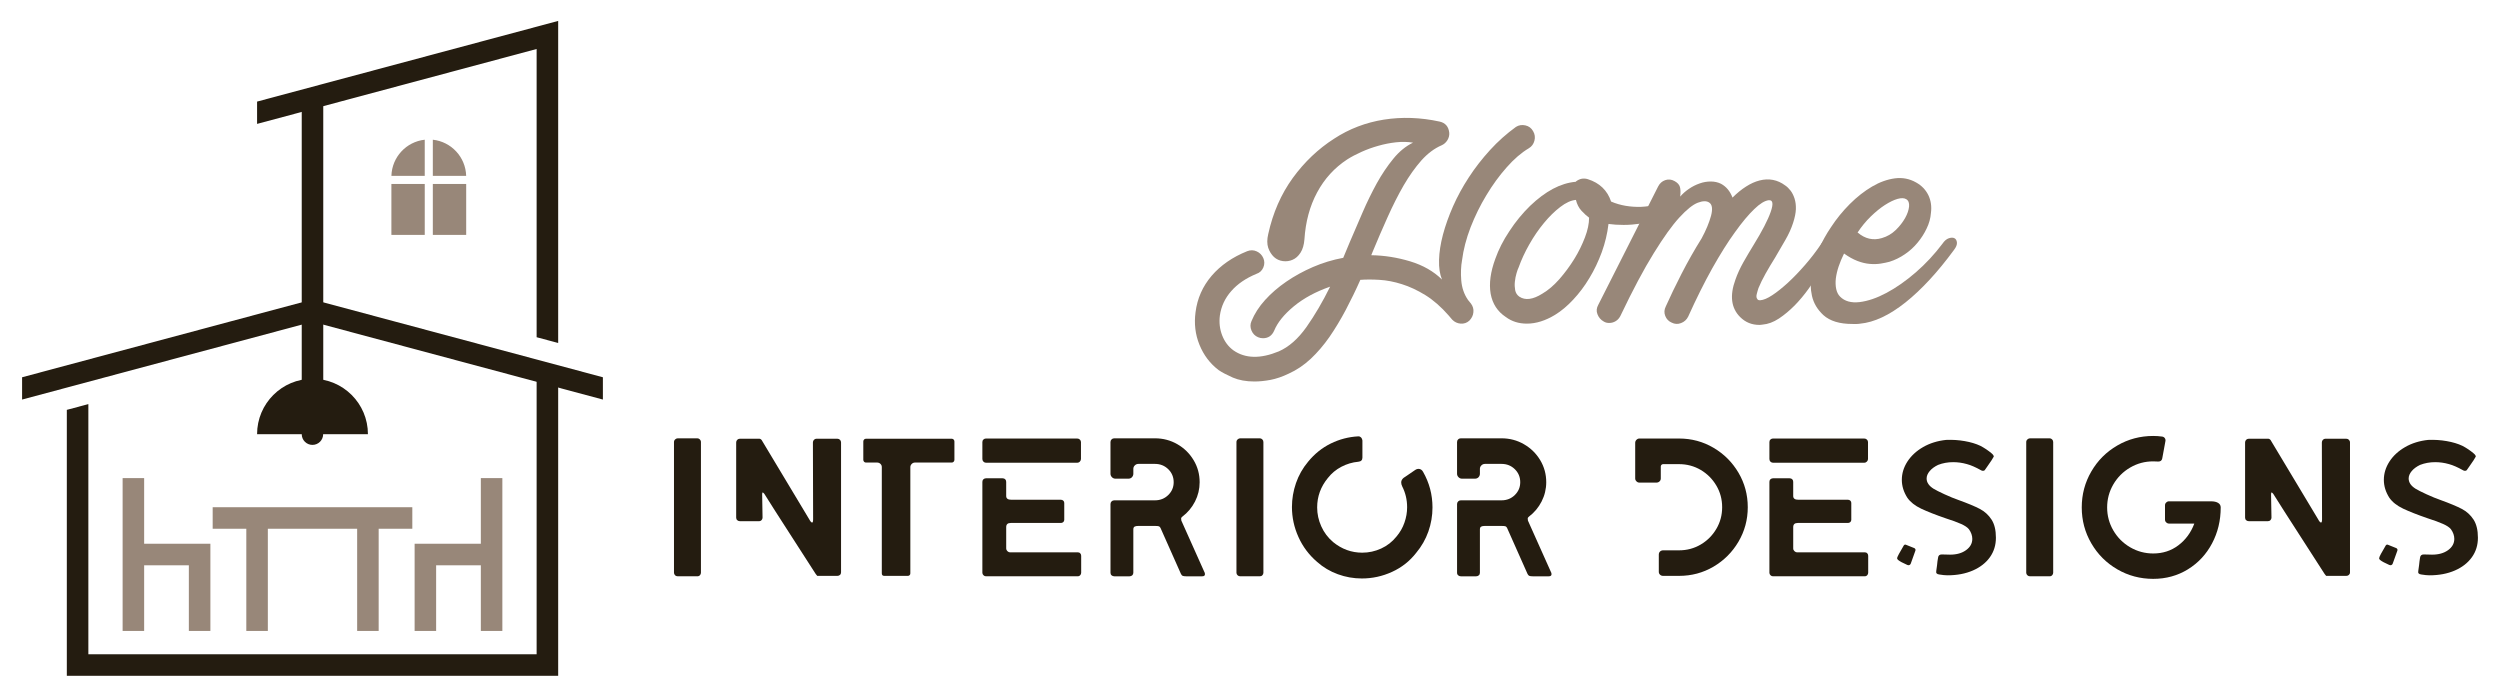
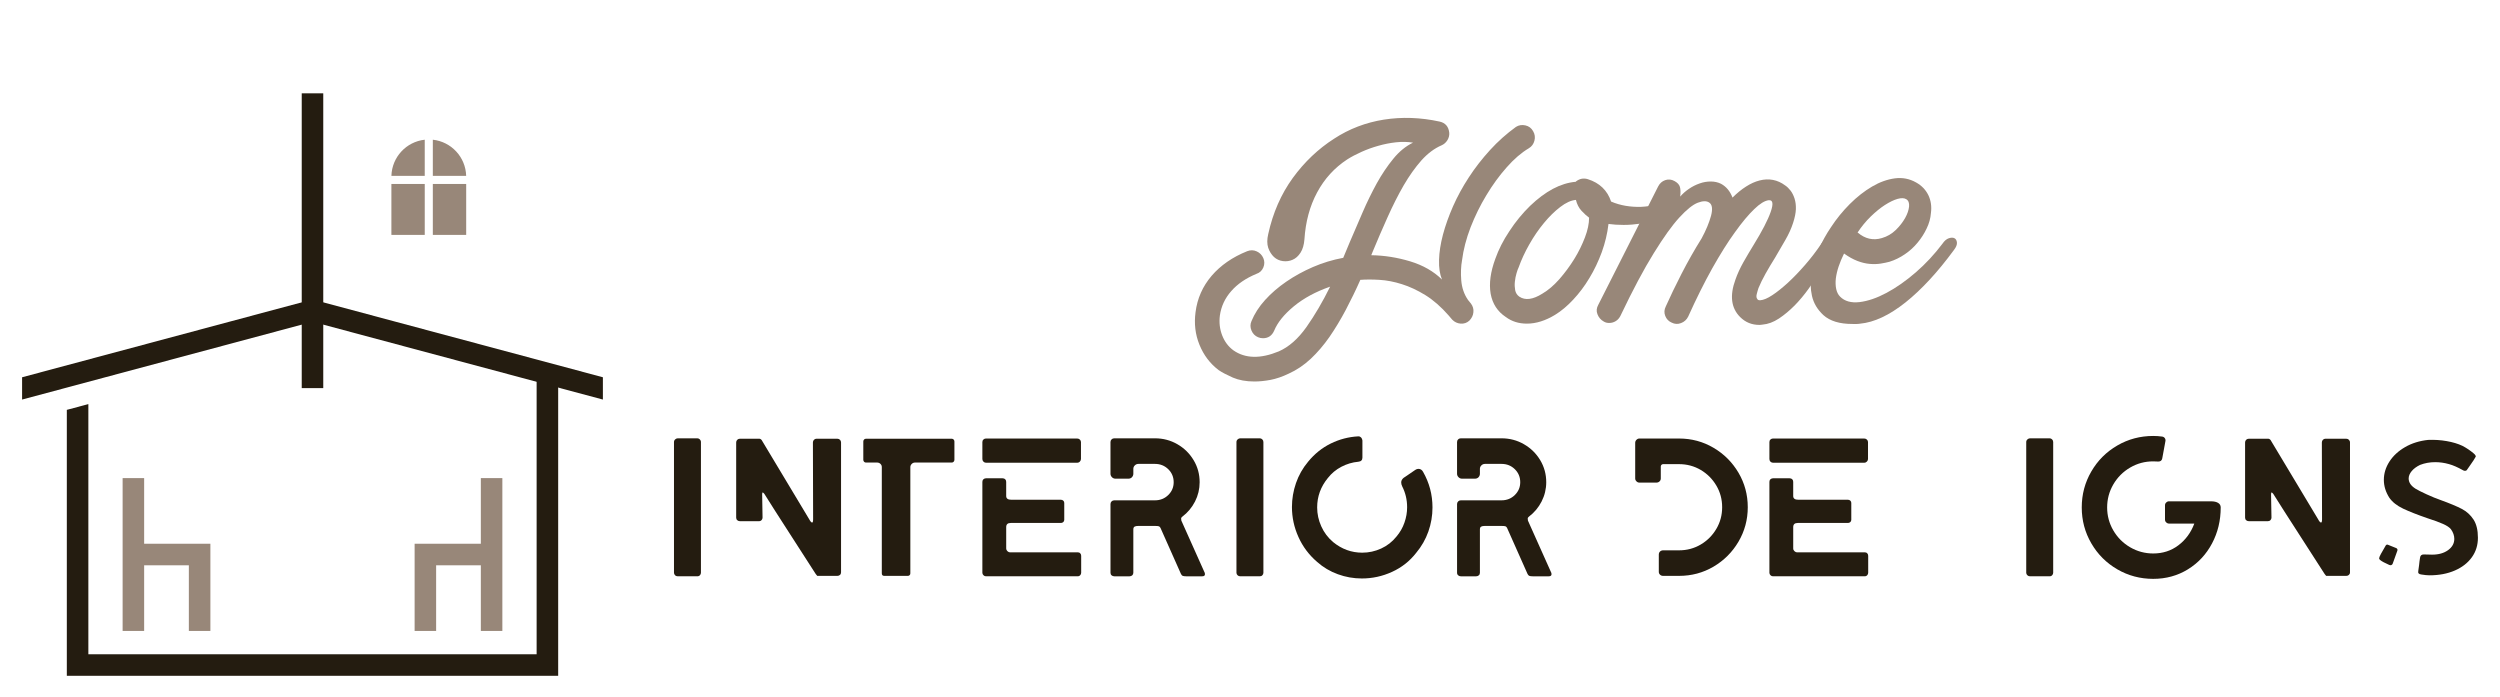
<svg xmlns="http://www.w3.org/2000/svg" version="1.1" id="Calque_1" x="0px" y="0px" width="244px" height="68px" viewBox="0 0 244 68" enable-background="new 0 0 244 68" xml:space="preserve">
  <g>
    <g>
      <polygon fill="#241C10" points="58.842,36.821 58.842,38.997 30.5,31.403 2.156,38.997 2.156,36.821 30.5,29.227   " />
      <g>
        <rect x="29.449" y="9.109" fill="#241C10" width="2.101" height="28.771" />
      </g>
      <polygon fill="#241C10" points="52.375,36.414 52.375,63.855 8.624,63.855 8.624,39.44 6.522,40.002 6.522,65.958 54.478,65.958     54.478,37.013   " />
      <g>
        <path fill="#988779" d="M41.455,17.165v-3.529c-1.798,0.194-3.203,1.693-3.253,3.529H41.455z" />
        <path fill="#988779" d="M42.244,17.165h3.254c-0.05-1.836-1.456-3.335-3.254-3.529V17.165z" />
        <rect x="38.2" y="17.955" fill="#988779" width="3.255" height="4.971" />
        <rect x="42.244" y="17.955" fill="#988779" width="3.256" height="4.971" />
      </g>
-       <polygon fill="#241C10" points="25.091,9.915 25.091,12.092 52.375,4.781 52.375,32.913 54.478,33.476 54.478,2.042   " />
      <g>
        <g>
          <polygon fill="#988779" points="14.069,53.069 14.069,46.663 11.968,46.663 11.968,61.58 14.069,61.58 14.069,55.173       18.432,55.173 18.432,61.58 20.534,61.58 20.534,53.069     " />
          <polygon fill="#988779" points="46.93,46.663 46.93,53.069 40.467,53.069 40.467,61.58 42.566,61.58 42.566,55.173       46.93,55.173 46.93,61.58 49.03,61.58 49.03,46.663     " />
        </g>
-         <polygon fill="#988779" points="40.242,49.505 20.757,49.505 20.757,51.606 24.04,51.606 24.04,61.58 26.141,61.58      26.141,51.606 34.858,51.606 34.858,61.58 36.958,61.58 36.958,51.606 40.242,51.606    " />
      </g>
-       <path fill="#241C10" d="M30.5,36.967c-2.987,0-5.409,2.422-5.409,5.41h4.358c0,0.576,0.468,1.045,1.045,1.045l0,0    c0.578,0,1.046-0.469,1.046-1.045h4.37C35.91,39.389,33.488,36.967,30.5,36.967z" />
    </g>
    <g>
      <g>
        <path fill="#241C10" d="M65.886,56.141c-0.071-0.069-0.105-0.15-0.105-0.24V43.147c0-0.104,0.038-0.189,0.114-0.26     c0.077-0.07,0.161-0.107,0.251-0.107h1.92c0.09,0,0.171,0.037,0.24,0.107c0.07,0.07,0.106,0.155,0.106,0.26V55.9     c0,0.09-0.033,0.171-0.097,0.24c-0.063,0.071-0.147,0.106-0.25,0.106h-1.92C66.042,56.247,65.956,56.212,65.886,56.141z" />
        <path fill="#241C10" d="M79.765,56.207c0,0-0.053-0.063-0.154-0.19c-0.5-0.782-1.315-2.05-2.449-3.805     c-1.134-1.754-1.988-3.093-2.563-4.014c-0.078-0.091-0.129-0.135-0.155-0.135c-0.025,0-0.04,0.026-0.047,0.076     c-0.007,0.052-0.01,0.091-0.01,0.115l0.038,2.267c0,0.091-0.032,0.172-0.096,0.241c-0.064,0.07-0.147,0.106-0.25,0.106h-1.863     c-0.102,0-0.189-0.033-0.26-0.097c-0.069-0.063-0.105-0.147-0.105-0.251v-7.336c0-0.104,0.036-0.189,0.105-0.26     c0.07-0.07,0.158-0.105,0.26-0.105h1.883c0.089,0,0.166,0.039,0.23,0.114l4.647,7.742c0.116,0.217,0.212,0.326,0.288,0.326     c0.064,0,0.097-0.109,0.097-0.326l-0.02-7.491c0-0.104,0.035-0.189,0.105-0.26c0.071-0.07,0.15-0.105,0.239-0.105h2.036     c0.104,0,0.189,0.035,0.262,0.105c0.069,0.07,0.104,0.156,0.104,0.26v12.676c0,0.104-0.035,0.188-0.104,0.251     c-0.072,0.064-0.158,0.095-0.262,0.095h-1.766h-0.02h-0.019C79.814,56.207,79.765,56.207,79.765,56.207z" />
        <path fill="#241C10" d="M86.064,55.959V45.586c0-0.129-0.046-0.233-0.136-0.316c-0.089-0.083-0.198-0.126-0.325-0.126h-1.097     c-0.063,0-0.121-0.024-0.172-0.077c-0.051-0.051-0.076-0.116-0.076-0.19v-1.787c0-0.078,0.025-0.142,0.076-0.193     c0.051-0.05,0.108-0.075,0.172-0.075h8.396c0.063,0,0.12,0.025,0.172,0.075c0.05,0.052,0.077,0.115,0.077,0.193v1.787     c0,0.074-0.027,0.14-0.077,0.19c-0.052,0.053-0.108,0.077-0.172,0.077H89.31c-0.128,0-0.237,0.045-0.325,0.134     c-0.09,0.091-0.136,0.193-0.136,0.309v10.373c0,0.076-0.025,0.138-0.075,0.182c-0.053,0.045-0.11,0.066-0.174,0.066h-2.286     C86.146,56.207,86.064,56.125,86.064,55.959z" />
        <path fill="#241C10" d="M95.985,45.058c-0.07-0.069-0.106-0.157-0.106-0.259v-1.651c0-0.104,0.036-0.188,0.106-0.252     c0.07-0.063,0.149-0.096,0.24-0.096h8.911c0.104,0,0.19,0.036,0.262,0.106c0.067,0.069,0.104,0.15,0.104,0.241v1.651     c0,0.091-0.036,0.173-0.104,0.248c-0.071,0.077-0.158,0.116-0.262,0.116h-8.911C96.135,45.163,96.056,45.128,95.985,45.058z      M95.985,56.141c-0.07-0.069-0.106-0.15-0.106-0.24v-8.873c0-0.104,0.036-0.188,0.106-0.252c0.07-0.062,0.149-0.094,0.24-0.094     h1.632c0.103,0,0.187,0.032,0.25,0.094c0.063,0.064,0.097,0.147,0.097,0.252v1.383c0,0.243,0.167,0.364,0.499,0.364h4.841     c0.091,0,0.165,0.029,0.229,0.086c0.065,0.059,0.098,0.132,0.098,0.223v1.651c0,0.09-0.032,0.162-0.098,0.22     c-0.063,0.057-0.138,0.086-0.229,0.086h-4.898c-0.295,0-0.441,0.134-0.441,0.404v2.094c0,0.09,0.037,0.174,0.114,0.25     s0.16,0.115,0.25,0.115h6.607c0.104,0,0.188,0.032,0.252,0.097c0.063,0.063,0.095,0.147,0.095,0.249V55.9     c0,0.09-0.031,0.171-0.095,0.24c-0.064,0.071-0.147,0.106-0.252,0.106h-8.95C96.135,56.247,96.056,56.212,95.985,56.141z" />
        <path fill="#241C10" d="M108.489,56.15c-0.07-0.063-0.105-0.146-0.105-0.25v-6.703c0-0.103,0.035-0.189,0.105-0.26     c0.07-0.069,0.157-0.105,0.261-0.105h3.976c0.512,0,0.944-0.173,1.297-0.519s0.528-0.762,0.528-1.25     c0-0.498-0.176-0.921-0.528-1.268c-0.353-0.345-0.785-0.519-1.297-0.519h-1.613c-0.141,0-0.259,0.049-0.355,0.146     c-0.097,0.095-0.144,0.207-0.144,0.337v0.479c0,0.129-0.047,0.24-0.135,0.338c-0.091,0.096-0.205,0.143-0.346,0.143h-1.268     c-0.128,0-0.242-0.047-0.337-0.143c-0.096-0.098-0.145-0.209-0.145-0.338v-3.091c0-0.104,0.035-0.189,0.105-0.26     s0.157-0.107,0.261-0.107h3.976c0.794,0,1.523,0.193,2.19,0.578c0.664,0.382,1.192,0.902,1.583,1.556     c0.392,0.651,0.587,1.37,0.587,2.149c0,0.666-0.15,1.296-0.451,1.884c-0.301,0.589-0.714,1.082-1.238,1.478     c-0.078,0.053-0.117,0.117-0.117,0.193c0,0.077,0.007,0.142,0.021,0.193l2.227,4.974c0.054,0.09,0.077,0.174,0.077,0.25     c0,0.142-0.088,0.212-0.268,0.212h-1.575c-0.142,0-0.247-0.013-0.316-0.04c-0.072-0.024-0.132-0.088-0.183-0.19l-1.999-4.495     c-0.038-0.077-0.089-0.128-0.153-0.154c-0.064-0.023-0.192-0.037-0.384-0.037h-1.634c-0.152,0-0.271,0.021-0.354,0.066     c-0.085,0.046-0.125,0.138-0.125,0.278V55.9c0,0.104-0.036,0.187-0.104,0.25c-0.073,0.063-0.159,0.097-0.261,0.097h-1.498     C108.646,56.247,108.56,56.214,108.489,56.15z" />
        <path fill="#241C10" d="M120.782,56.141c-0.07-0.069-0.104-0.15-0.104-0.24V43.147c0-0.104,0.037-0.189,0.115-0.26     s0.161-0.107,0.248-0.107h1.922c0.088,0,0.169,0.037,0.24,0.107c0.07,0.07,0.105,0.155,0.105,0.26V55.9     c0,0.09-0.033,0.171-0.097,0.24c-0.064,0.071-0.147,0.106-0.249,0.106h-1.922C120.94,56.247,120.854,56.212,120.782,56.141z" />
        <path fill="#241C10" d="M126.729,52.413c-0.424-0.939-0.635-1.915-0.635-2.928c0-0.794,0.132-1.571,0.394-2.334     c0.264-0.762,0.656-1.456,1.182-2.085c0.627-0.769,1.364-1.359,2.21-1.777c0.844-0.414,1.735-0.648,2.669-0.7h0.039     c0.103,0,0.189,0.04,0.26,0.114c0.069,0.077,0.112,0.174,0.124,0.289v1.671c0,0.244-0.135,0.378-0.402,0.403     c-0.578,0.053-1.128,0.217-1.652,0.491s-0.967,0.643-1.325,1.104c-0.692,0.845-1.038,1.8-1.038,2.862     c0,0.64,0.134,1.257,0.404,1.854c0.268,0.595,0.651,1.104,1.152,1.528c0.845,0.69,1.793,1.036,2.843,1.036     c0.639,0,1.255-0.134,1.843-0.403c0.588-0.269,1.09-0.66,1.499-1.171c0.348-0.411,0.606-0.861,0.777-1.356     c0.174-0.491,0.262-0.995,0.262-1.506c0-0.73-0.161-1.409-0.481-2.037c-0.063-0.127-0.096-0.257-0.096-0.384     c0-0.166,0.076-0.313,0.23-0.442c0.103-0.063,0.3-0.197,0.595-0.403c0.294-0.204,0.48-0.332,0.559-0.383     c0.101-0.064,0.197-0.096,0.286-0.096c0.206,0,0.358,0.096,0.463,0.288c0.614,1.075,0.92,2.233,0.92,3.476     c0,0.808-0.134,1.592-0.402,2.354c-0.27,0.761-0.666,1.456-1.191,2.082c-0.628,0.808-1.41,1.425-2.352,1.854     c-0.943,0.432-1.925,0.645-2.95,0.645c-0.807,0-1.589-0.138-2.342-0.414c-0.756-0.274-1.43-0.675-2.019-1.199     C127.761,54.166,127.151,53.354,126.729,52.413z" />
        <path fill="#241C10" d="M142.317,56.15c-0.072-0.063-0.108-0.146-0.108-0.25v-6.703c0-0.103,0.036-0.189,0.108-0.26     c0.068-0.069,0.155-0.105,0.259-0.105h3.974c0.514,0,0.947-0.173,1.299-0.519s0.526-0.762,0.526-1.25     c0-0.498-0.175-0.921-0.526-1.268c-0.352-0.345-0.785-0.519-1.299-0.519h-1.612c-0.141,0-0.259,0.049-0.355,0.146     c-0.095,0.095-0.144,0.207-0.144,0.337v0.479c0,0.129-0.046,0.24-0.133,0.338c-0.093,0.096-0.208,0.143-0.347,0.143h-1.269     c-0.127,0-0.24-0.047-0.337-0.143c-0.097-0.098-0.145-0.209-0.145-0.338v-3.091c0-0.104,0.036-0.189,0.108-0.26     c0.068-0.07,0.155-0.107,0.259-0.107h3.974c0.796,0,1.524,0.193,2.19,0.578c0.666,0.382,1.195,0.902,1.587,1.556     c0.391,0.651,0.587,1.37,0.587,2.149c0,0.666-0.153,1.296-0.453,1.884c-0.302,0.589-0.715,1.082-1.238,1.478     c-0.078,0.053-0.115,0.117-0.115,0.193c0,0.077,0.005,0.142,0.019,0.193l2.227,4.974c0.054,0.09,0.077,0.174,0.077,0.25     c0,0.142-0.088,0.212-0.268,0.212h-1.576c-0.141,0-0.246-0.013-0.316-0.04c-0.071-0.024-0.132-0.088-0.182-0.19l-1.999-4.495     c-0.037-0.077-0.091-0.128-0.151-0.154c-0.065-0.023-0.193-0.037-0.388-0.037h-1.631c-0.154,0-0.272,0.021-0.354,0.066     c-0.086,0.046-0.126,0.138-0.126,0.278V55.9c0,0.104-0.034,0.187-0.104,0.25c-0.073,0.063-0.158,0.097-0.259,0.097h-1.499     C142.473,56.247,142.386,56.214,142.317,56.15z" />
        <path fill="#241C10" d="M162.022,56.092c-0.083-0.075-0.123-0.172-0.123-0.287v-1.671c0-0.128,0.04-0.23,0.123-0.308     c0.082-0.078,0.186-0.114,0.3-0.114h1.554c0.77,0,1.476-0.188,2.116-0.567c0.64-0.378,1.146-0.887,1.523-1.526     c0.378-0.642,0.567-1.345,0.567-2.113s-0.189-1.475-0.567-2.114c-0.378-0.641-0.884-1.148-1.523-1.527     c-0.641-0.376-1.347-0.565-2.116-0.565h-1.554c-0.063,0-0.121,0.021-0.163,0.068c-0.045,0.044-0.066,0.099-0.066,0.163V46.7     c0,0.115-0.044,0.211-0.126,0.287c-0.083,0.076-0.182,0.115-0.298,0.115h-1.673c-0.101,0-0.195-0.041-0.278-0.124     c-0.082-0.083-0.123-0.176-0.123-0.278v-3.479c0-0.114,0.041-0.213,0.123-0.296c0.083-0.084,0.178-0.126,0.278-0.126h3.88     c1.218,0,2.338,0.301,3.364,0.904c1.022,0.602,1.835,1.415,2.438,2.438c0.601,1.024,0.904,2.145,0.904,3.362     c0,1.217-0.304,2.336-0.904,3.36c-0.603,1.026-1.415,1.837-2.438,2.441c-1.026,0.602-2.146,0.9-3.364,0.9h-1.554     C162.208,56.207,162.104,56.17,162.022,56.092z" />
        <path fill="#241C10" d="M172.798,45.058c-0.07-0.069-0.104-0.157-0.104-0.259v-1.651c0-0.104,0.034-0.188,0.104-0.252     c0.072-0.063,0.153-0.096,0.241-0.096h8.914c0.101,0,0.186,0.036,0.26,0.106c0.069,0.069,0.104,0.15,0.104,0.241v1.651     c0,0.091-0.034,0.173-0.104,0.248c-0.074,0.077-0.159,0.116-0.26,0.116h-8.914C172.951,45.163,172.87,45.128,172.798,45.058z      M172.798,56.141c-0.07-0.069-0.104-0.15-0.104-0.24v-8.873c0-0.104,0.034-0.188,0.104-0.252     c0.072-0.062,0.153-0.094,0.241-0.094h1.633c0.104,0,0.187,0.032,0.25,0.094c0.063,0.064,0.095,0.147,0.095,0.252v1.383     c0,0.243,0.167,0.364,0.501,0.364h4.841c0.087,0,0.166,0.029,0.229,0.086c0.064,0.059,0.098,0.132,0.098,0.223v1.651     c0,0.09-0.033,0.162-0.098,0.22c-0.063,0.057-0.143,0.086-0.229,0.086h-4.899c-0.295,0-0.442,0.134-0.442,0.404v2.094     c0,0.09,0.04,0.174,0.115,0.25c0.079,0.076,0.161,0.115,0.251,0.115h6.606c0.104,0,0.188,0.032,0.252,0.097     c0.062,0.063,0.094,0.147,0.094,0.249V55.9c0,0.09-0.032,0.171-0.094,0.24c-0.064,0.071-0.147,0.106-0.252,0.106h-8.95     C172.951,56.247,172.87,56.212,172.798,56.141z" />
-         <path fill="#241C10" d="M186.938,53.596c0.018,0.038,0.021,0.083,0.009,0.135l-0.46,1.285c-0.026,0.064-0.073,0.11-0.138,0.137     c-0.063,0.024-0.133,0.019-0.208-0.02c-0.437-0.191-0.732-0.352-0.885-0.48c-0.065-0.064-0.097-0.115-0.097-0.155     c0-0.075,0.059-0.219,0.175-0.43c0.114-0.213,0.273-0.49,0.479-0.837c0.065-0.09,0.152-0.102,0.269-0.038l0.768,0.308     C186.889,53.525,186.917,53.558,186.938,53.596z M193.229,49.668c0.471,0.249,0.854,0.594,1.141,1.037     c0.29,0.442,0.431,1.034,0.431,1.776c0,0.719-0.195,1.353-0.584,1.901c-0.392,0.55-0.945,0.983-1.662,1.297     c-0.718,0.313-1.542,0.471-2.479,0.471c-0.217,0-0.479-0.025-0.787-0.077c-0.129-0.012-0.217-0.049-0.269-0.105     c-0.051-0.058-0.063-0.143-0.039-0.259l0.077-0.557c0.014-0.104,0.026-0.222,0.037-0.355c0.014-0.137,0.033-0.26,0.061-0.375     c0.022-0.205,0.146-0.308,0.363-0.308l0.808,0.02c0.64,0,1.162-0.147,1.563-0.442c0.405-0.293,0.606-0.659,0.606-1.094     c0-0.321-0.107-0.635-0.327-0.941c-0.14-0.18-0.396-0.353-0.766-0.519c-0.373-0.167-0.88-0.353-1.521-0.557     c-0.972-0.335-1.763-0.645-2.371-0.932c-0.608-0.289-1.059-0.646-1.353-1.067c-0.36-0.563-0.539-1.145-0.539-1.748     c0-0.628,0.182-1.222,0.546-1.787c0.367-0.562,0.874-1.034,1.527-1.41c0.653-0.377,1.401-0.612,2.248-0.702     c0.614-0.025,1.218,0.013,1.807,0.116c0.587,0.103,1.103,0.254,1.536,0.461c0.396,0.205,0.768,0.455,1.115,0.749     c0.063,0.051,0.114,0.11,0.152,0.172c0.039,0.065,0.051,0.109,0.039,0.136c-0.063,0.14-0.283,0.473-0.653,0.997l-0.23,0.327     c-0.04,0.04-0.097,0.059-0.174,0.059c-0.064,0-0.128-0.019-0.19-0.059c-0.524-0.294-0.98-0.492-1.364-0.595     c-0.45-0.128-0.897-0.191-1.345-0.191c-0.525,0-1.02,0.088-1.479,0.268c-0.347,0.168-0.62,0.368-0.817,0.604     c-0.2,0.237-0.299,0.479-0.299,0.722c0,0.384,0.225,0.717,0.674,0.998c0.179,0.114,0.534,0.295,1.065,0.539     c0.531,0.243,0.983,0.428,1.354,0.556C192.055,49.127,192.755,49.419,193.229,49.668z M193.708,45.893     c0-0.014,0.006-0.019,0.019-0.019L193.708,45.893z" />
        <path fill="#241C10" d="M197.866,56.141c-0.071-0.069-0.106-0.15-0.106-0.24V43.147c0-0.104,0.039-0.189,0.115-0.26     c0.079-0.07,0.161-0.107,0.249-0.107h1.921c0.092,0,0.173,0.037,0.242,0.107s0.104,0.155,0.104,0.26V55.9     c0,0.09-0.033,0.171-0.098,0.24c-0.063,0.071-0.146,0.106-0.249,0.106h-1.921C198.022,56.247,197.937,56.212,197.866,56.141z" />
        <path fill="#241C10" d="M206.646,55.565c-1.068-0.621-1.915-1.467-2.534-2.537c-0.622-1.067-0.933-2.236-0.933-3.505     s0.311-2.438,0.933-3.505c0.619-1.07,1.466-1.916,2.534-2.536c1.069-0.621,2.238-0.933,3.506-0.933     c0.295,0,0.581,0.02,0.866,0.059c0.114,0.013,0.203,0.063,0.267,0.154c0.064,0.09,0.084,0.191,0.058,0.308l-0.307,1.67     c-0.041,0.206-0.165,0.307-0.386,0.307l-0.498-0.018c-0.807,0-1.557,0.2-2.248,0.604c-0.692,0.404-1.238,0.952-1.643,1.644     c-0.402,0.691-0.604,1.439-0.604,2.247s0.201,1.557,0.604,2.248c0.404,0.69,0.95,1.238,1.643,1.642     c0.691,0.403,1.441,0.605,2.248,0.605c0.936,0,1.755-0.265,2.457-0.797c0.705-0.531,1.226-1.239,1.557-2.122h-2.479     c-0.101,0-0.19-0.04-0.269-0.116c-0.076-0.076-0.114-0.167-0.114-0.27v-1.4c0-0.104,0.038-0.194,0.114-0.27     c0.078-0.077,0.168-0.117,0.269-0.117h4.092c0.309,0,0.544,0.053,0.71,0.156c0.167,0.101,0.252,0.248,0.252,0.44     c0,1.281-0.283,2.453-0.847,3.516c-0.563,1.063-1.348,1.905-2.353,2.526c-1.005,0.62-2.137,0.931-3.39,0.931     C208.884,56.496,207.715,56.186,206.646,55.565z" />
        <path fill="#241C10" d="M227.034,56.207c0,0-0.052-0.063-0.153-0.19c-0.498-0.782-1.315-2.05-2.449-3.805     c-1.134-1.754-1.988-3.093-2.563-4.014c-0.078-0.091-0.13-0.135-0.154-0.135c-0.026,0-0.042,0.026-0.048,0.076     c-0.008,0.052-0.011,0.091-0.011,0.115l0.04,2.267c0,0.091-0.031,0.172-0.097,0.241c-0.064,0.07-0.147,0.106-0.248,0.106h-1.866     c-0.102,0-0.187-0.033-0.261-0.097c-0.069-0.063-0.104-0.147-0.104-0.251v-7.336c0-0.104,0.034-0.189,0.104-0.26     c0.074-0.07,0.159-0.105,0.261-0.105h1.884c0.088,0,0.166,0.039,0.23,0.114l4.646,7.742c0.114,0.217,0.212,0.326,0.289,0.326     c0.065,0,0.097-0.109,0.097-0.326l-0.018-7.491c0-0.104,0.035-0.189,0.104-0.26c0.07-0.07,0.15-0.105,0.24-0.105h2.035     c0.103,0,0.19,0.035,0.26,0.105s0.107,0.156,0.107,0.26v12.676c0,0.104-0.038,0.188-0.107,0.251     c-0.069,0.064-0.157,0.095-0.26,0.095h-1.767h-0.019h-0.02C227.085,56.207,227.034,56.207,227.034,56.207z" />
        <path fill="#241C10" d="M233.979,53.596c0.019,0.038,0.021,0.083,0.009,0.135l-0.462,1.285c-0.025,0.064-0.069,0.11-0.134,0.137     c-0.064,0.024-0.134,0.019-0.212-0.02c-0.435-0.191-0.729-0.352-0.884-0.48c-0.064-0.064-0.095-0.115-0.095-0.155     c0-0.075,0.058-0.219,0.173-0.43c0.115-0.213,0.275-0.49,0.479-0.837c0.064-0.09,0.157-0.102,0.271-0.038l0.766,0.308     C233.931,53.525,233.958,53.558,233.979,53.596z M240.269,49.668c0.475,0.249,0.856,0.594,1.145,1.037     c0.287,0.442,0.431,1.034,0.431,1.776c0,0.719-0.194,1.353-0.586,1.901c-0.391,0.55-0.943,0.983-1.662,1.297     c-0.715,0.313-1.543,0.471-2.475,0.471c-0.222,0-0.483-0.025-0.788-0.077c-0.129-0.012-0.22-0.049-0.271-0.105     c-0.051-0.058-0.064-0.143-0.037-0.259l0.077-0.557c0.012-0.104,0.025-0.222,0.039-0.355c0.014-0.137,0.031-0.26,0.056-0.375     c0.026-0.205,0.146-0.308,0.367-0.308l0.806,0.02c0.642,0,1.16-0.147,1.565-0.442c0.401-0.293,0.604-0.659,0.604-1.094     c0-0.321-0.108-0.635-0.326-0.941c-0.142-0.18-0.396-0.353-0.769-0.519c-0.374-0.167-0.878-0.353-1.518-0.557     c-0.973-0.335-1.763-0.645-2.371-0.932c-0.608-0.289-1.062-0.646-1.355-1.067c-0.36-0.563-0.537-1.145-0.537-1.748     c0-0.628,0.184-1.222,0.547-1.787c0.364-0.562,0.875-1.034,1.528-1.41c0.65-0.377,1.402-0.612,2.246-0.702     c0.615-0.025,1.216,0.013,1.805,0.116c0.59,0.103,1.102,0.254,1.539,0.461c0.396,0.205,0.766,0.455,1.112,0.749     c0.063,0.051,0.114,0.11,0.155,0.172c0.037,0.065,0.051,0.109,0.037,0.136c-0.064,0.14-0.281,0.473-0.653,0.997l-0.23,0.327     c-0.038,0.04-0.097,0.059-0.173,0.059c-0.063,0-0.128-0.019-0.192-0.059c-0.524-0.294-0.979-0.492-1.363-0.595     c-0.448-0.128-0.896-0.191-1.346-0.191c-0.524,0-1.015,0.088-1.479,0.268c-0.347,0.168-0.618,0.368-0.815,0.604     c-0.198,0.237-0.297,0.479-0.297,0.722c0,0.384,0.223,0.717,0.672,0.998c0.177,0.114,0.534,0.295,1.063,0.539     c0.534,0.243,0.984,0.428,1.356,0.556C239.098,49.127,239.795,49.419,240.269,49.668z M240.749,45.893     c0-0.014,0.008-0.019,0.019-0.019L240.749,45.893z" />
      </g>
      <g>
        <path fill="#988779" d="M123.266,33.011c-0.17,0-0.329-0.033-0.479-0.098c-0.301-0.126-0.514-0.346-0.644-0.656     c-0.13-0.309-0.13-0.615,0-0.912c0.298-0.727,0.742-1.417,1.331-2.068c0.588-0.651,1.281-1.246,2.074-1.791     c0.792-0.544,1.659-1.019,2.603-1.428c0.94-0.406,1.924-0.704,2.949-0.895l0.644-1.544c0.41-0.941,0.822-1.907,1.252-2.906     c0.428-0.993,0.895-1.937,1.38-2.826c0.494-0.886,1.03-1.684,1.609-2.39c0.574-0.708,1.218-1.23,1.926-1.575     c-0.532-0.084-1.092-0.096-1.67-0.032c-0.578,0.064-1.152,0.177-1.721,0.341c-0.563,0.156-1.111,0.356-1.634,0.59     c-0.523,0.236-0.994,0.481-1.396,0.738c-1.247,0.816-2.225,1.891-2.942,3.228c-0.719,1.339-1.126,2.865-1.236,4.575     c-0.042,0.538-0.169,0.972-0.383,1.303c-0.214,0.332-0.475,0.563-0.774,0.689c-0.298,0.132-0.61,0.172-0.946,0.13     c-0.332-0.045-0.62-0.176-0.868-0.399c-0.242-0.229-0.434-0.526-0.563-0.9c-0.122-0.373-0.122-0.822,0-1.334     c0.454-2.075,1.253-3.9,2.394-5.476c1.146-1.573,2.494-2.851,4.034-3.836c1.474-0.965,3.101-1.584,4.865-1.864     c1.763-0.276,3.577-0.215,5.443,0.193c0.556,0.127,0.868,0.49,0.934,1.093c0.019,0.256-0.043,0.496-0.183,0.724     c-0.14,0.225-0.322,0.388-0.558,0.494c-0.705,0.302-1.363,0.793-1.979,1.478c-0.606,0.688-1.184,1.498-1.733,2.44     c-0.543,0.943-1.066,1.979-1.568,3.103c-0.505,1.124-0.994,2.253-1.462,3.387l-0.13,0.322c1.287,0.019,2.551,0.222,3.802,0.6     c1.256,0.382,2.29,0.974,3.102,1.774c-0.215-0.513-0.308-1.146-0.288-1.907c0.018-0.761,0.148-1.586,0.382-2.478     c0.238-0.886,0.564-1.805,0.984-2.762c0.419-0.951,0.933-1.894,1.54-2.823c0.605-0.932,1.3-1.821,2.071-2.668     c0.769-0.844,1.618-1.598,2.532-2.261c0.278-0.173,0.583-0.221,0.919-0.146s0.582,0.261,0.751,0.56     c0.179,0.303,0.215,0.611,0.131,0.934c-0.085,0.323-0.262,0.566-0.542,0.736c-0.727,0.43-1.451,1.051-2.168,1.867     c-0.72,0.812-1.378,1.715-1.974,2.709c-0.606,0.998-1.12,2.049-1.55,3.149c-0.422,1.102-0.698,2.17-0.829,3.196     c-0.11,0.602-0.135,1.26-0.079,1.973c0.057,0.718,0.275,1.356,0.658,1.911l0.289,0.356c0.189,0.255,0.274,0.54,0.238,0.849     c-0.028,0.311-0.165,0.582-0.398,0.82c-0.241,0.215-0.512,0.308-0.838,0.289c-0.317-0.023-0.599-0.149-0.831-0.388l-0.354-0.415     c-0.728-0.833-1.488-1.496-2.262-1.978c-0.784-0.481-1.554-0.84-2.301-1.072c-0.748-0.237-1.47-0.378-2.169-0.419     c-0.693-0.043-1.319-0.043-1.88-0.002c-0.447,1.009-0.924,1.988-1.425,2.939c-0.502,0.951-1.037,1.829-1.589,2.635     c-0.56,0.802-1.169,1.512-1.832,2.139c-0.667,0.616-1.383,1.1-2.152,1.444c-0.623,0.3-1.213,0.499-1.768,0.607     c-0.556,0.102-1.078,0.158-1.572,0.158c-0.813,0-1.517-0.13-2.104-0.381c-0.586-0.261-1.057-0.503-1.395-0.736     c-0.84-0.642-1.457-1.461-1.865-2.467c-0.41-1.005-0.532-2.062-0.384-3.175c0.169-1.344,0.693-2.526,1.57-3.555     c0.878-1.023,2.034-1.825,3.47-2.403c0.323-0.125,0.633-0.121,0.932,0.018c0.3,0.137,0.514,0.356,0.645,0.658     c0.128,0.299,0.128,0.6,0,0.913c-0.131,0.306-0.354,0.518-0.677,0.623c-1.029,0.428-1.848,0.985-2.453,1.681     c-0.614,0.692-0.984,1.488-1.112,2.388c-0.086,0.683-0.01,1.33,0.226,1.938c0.237,0.608,0.601,1.094,1.093,1.455     c1.155,0.809,2.634,0.846,4.435,0.102c0.979-0.431,1.879-1.219,2.697-2.374c0.812-1.154,1.583-2.467,2.311-3.942     c-1.415,0.493-2.597,1.137-3.548,1.922c-0.953,0.791-1.591,1.582-1.915,2.375C124.143,32.763,123.777,33.011,123.266,33.011z" />
        <path fill="#988779" d="M149.024,31.587c-0.794,0-1.475-0.215-2.055-0.645c-0.812-0.535-1.305-1.296-1.483-2.281     c-0.166-0.982-0.018-2.117,0.458-3.404c0.317-0.896,0.773-1.801,1.382-2.71c0.596-0.909,1.268-1.73,2.016-2.458     c1.5-1.435,2.974-2.217,4.438-2.345c0.021,0,0.029-0.012,0.029-0.029c0.363-0.282,0.745-0.354,1.157-0.229     c1.155,0.365,1.912,1.094,2.277,2.187c0.448,0.192,0.927,0.333,1.43,0.417c0.505,0.084,1.004,0.115,1.498,0.098     c0.484-0.023,0.956-0.089,1.394-0.195c0.439-0.106,0.808-0.267,1.106-0.481c0.215-0.148,0.416-0.201,0.594-0.159     c0.186,0.042,0.302,0.132,0.368,0.271c0.064,0.141,0.069,0.313,0.021,0.514c-0.056,0.206-0.19,0.383-0.405,0.532     c-0.447,0.321-0.945,0.574-1.496,0.756c-0.542,0.182-1.098,0.313-1.647,0.401c-0.56,0.082-1.11,0.126-1.64,0.126     c-0.532,0-1.028-0.032-1.477-0.095c-0.111,0.943-0.332,1.862-0.658,2.763c-0.335,0.899-0.731,1.739-1.206,2.518     c-0.468,0.784-0.998,1.485-1.578,2.104c-0.579,0.621-1.166,1.115-1.763,1.479C150.842,31.298,149.92,31.587,149.024,31.587z      M153.81,19.51c-0.478,0.042-0.984,0.274-1.526,0.69c-0.55,0.42-1.078,0.938-1.59,1.559c-0.514,0.62-0.994,1.314-1.432,2.089     c-0.439,0.771-0.78,1.517-1.04,2.244c-0.065,0.131-0.138,0.321-0.21,0.579c-0.076,0.255-0.131,0.531-0.16,0.819     c-0.035,0.291-0.018,0.569,0.029,0.835c0.055,0.266,0.19,0.477,0.404,0.627c0.579,0.387,1.326,0.288,2.248-0.291     c0.581-0.339,1.13-0.814,1.671-1.426c0.532-0.612,1.017-1.266,1.446-1.96c0.43-0.695,0.771-1.398,1.041-2.104     c0.271-0.708,0.404-1.347,0.404-1.927c-0.241-0.173-0.483-0.396-0.744-0.677C154.099,20.294,153.913,19.938,153.81,19.51z" />
        <path fill="#988779" d="M171.73,31.712c-0.757,0-1.38-0.255-1.894-0.77c-0.879-0.876-1.03-2.099-0.455-3.661     c0.194-0.555,0.455-1.119,0.772-1.684c0.322-0.567,0.653-1.13,0.998-1.689c0.829-1.348,1.389-2.42,1.67-3.228     c0.278-0.803,0.215-1.18-0.196-1.138c-0.381,0.042-0.858,0.33-1.409,0.867c-0.56,0.536-1.188,1.282-1.878,2.248     c-0.701,0.961-1.438,2.142-2.222,3.531c-0.774,1.391-1.564,2.968-2.354,4.722c-0.151,0.297-0.38,0.508-0.696,0.624     c-0.31,0.122-0.611,0.104-0.909-0.046c-0.301-0.127-0.51-0.348-0.631-0.658c-0.122-0.312-0.097-0.614,0.052-0.914     c0.43-0.965,0.942-2.029,1.54-3.195c0.597-1.165,1.249-2.318,1.958-3.452c0.43-0.793,0.734-1.526,0.92-2.203     c0.177-0.676,0.117-1.109-0.182-1.3c-0.253-0.173-0.631-0.164-1.106,0.018c-0.484,0.183-1.083,0.663-1.8,1.441     c-0.72,0.784-1.549,1.945-2.501,3.486c-0.96,1.544-2.048,3.587-3.261,6.133c-0.112,0.215-0.261,0.383-0.457,0.5     c-0.188,0.115-0.4,0.177-0.635,0.177c-0.195,0-0.364-0.041-0.512-0.131c-0.309-0.168-0.51-0.409-0.631-0.722     c-0.122-0.309-0.089-0.611,0.08-0.916l5.847-11.559c0.152-0.299,0.381-0.504,0.688-0.611c0.309-0.107,0.62-0.074,0.92,0.098     c0.271,0.149,0.448,0.337,0.512,0.561c0.067,0.225,0.076,0.542,0.029,0.947c0.234-0.275,0.517-0.527,0.853-0.755     c0.327-0.226,0.677-0.401,1.042-0.528c0.363-0.132,0.727-0.19,1.091-0.19c0.365,0,0.697,0.074,0.997,0.222     c0.515,0.277,0.887,0.729,1.123,1.349c0.427-0.428,0.865-0.788,1.32-1.077c0.449-0.289,0.888-0.484,1.317-0.594     c0.914-0.235,1.755-0.072,2.5,0.481c0.196,0.132,0.369,0.3,0.533,0.513c0.163,0.216,0.29,0.473,0.387,0.775     c0.094,0.299,0.14,0.639,0.129,1.026c-0.015,0.382-0.105,0.834-0.274,1.349c-0.171,0.536-0.423,1.091-0.757,1.67     c-0.329,0.577-0.672,1.156-1.009,1.735c-0.322,0.513-0.627,1.025-0.917,1.539c-0.287,0.514-0.517,0.984-0.694,1.414     c-0.056,0.172-0.116,0.367-0.172,0.597c-0.057,0.223-0.025,0.386,0.078,0.493c0.019,0.065,0.11,0.099,0.263,0.099     c0.315-0.022,0.713-0.186,1.184-0.499c0.47-0.308,0.98-0.719,1.526-1.218c0.547-0.504,1.101-1.081,1.67-1.735     c0.569-0.653,1.097-1.344,1.59-2.071c0.169-0.257,0.358-0.421,0.563-0.484c0.199-0.062,0.381-0.057,0.529,0.019     c0.148,0.074,0.237,0.204,0.272,0.386c0.03,0.184-0.04,0.402-0.207,0.658c-0.085,0.107-0.237,0.352-0.451,0.737     c-0.213,0.388-0.487,0.845-0.823,1.38c-0.327,0.538-0.7,1.098-1.12,1.691c-0.42,0.586-0.873,1.133-1.366,1.637     c-0.495,0.499-1.007,0.928-1.539,1.282c-0.539,0.354-1.074,0.551-1.604,0.593c-0.048,0-0.093,0.007-0.146,0.018     C171.819,31.707,171.768,31.712,171.73,31.712z" />
        <path fill="#988779" d="M180.784,31.619c-1.244,0-2.185-0.288-2.825-0.867c-0.575-0.535-0.949-1.157-1.11-1.866     c-0.158-0.703-0.174-1.45-0.042-2.23c0.123-0.782,0.362-1.558,0.7-2.327c0.345-0.77,0.743-1.488,1.194-2.15     c0.53-0.815,1.148-1.571,1.841-2.267c0.698-0.695,1.422-1.264,2.171-1.703c0.745-0.439,1.494-0.705,2.233-0.803     c0.737-0.094,1.425,0.038,2.065,0.402c0.542,0.3,0.936,0.714,1.194,1.235c0.253,0.528,0.338,1.111,0.253,1.749     c-0.039,0.519-0.179,1.022-0.419,1.512c-0.234,0.495-0.527,0.952-0.884,1.38c-0.353,0.431-0.762,0.804-1.235,1.125     c-0.468,0.322-0.969,0.57-1.505,0.738c-0.238,0.064-0.523,0.125-0.852,0.178c-0.335,0.055-0.693,0.063-1.076,0.031     c-0.385-0.031-0.787-0.127-1.207-0.289c-0.414-0.159-0.847-0.4-1.302-0.723c-0.214,0.429-0.387,0.854-0.529,1.269     c-0.14,0.42-0.228,0.813-0.273,1.176c-0.039,0.363-0.028,0.699,0.036,1.008c0.065,0.312,0.191,0.563,0.384,0.756     c0.447,0.451,1.081,0.624,1.895,0.531c0.812-0.098,1.691-0.397,2.633-0.901c0.943-0.503,1.896-1.17,2.861-2.005     c0.962-0.835,1.828-1.769,2.601-2.795c0.188-0.28,0.398-0.457,0.623-0.532c0.225-0.074,0.409-0.074,0.55,0     c0.14,0.075,0.219,0.216,0.238,0.42c0.021,0.202-0.075,0.444-0.29,0.725c-1.585,2.159-3.16,3.866-4.734,5.121     c-1.576,1.25-3.047,1.941-4.418,2.071c-0.131,0.019-0.254,0.032-0.382,0.032C181.043,31.619,180.91,31.619,180.784,31.619z      M181.301,22.69c0.726,0.621,1.516,0.803,2.371,0.546c0.516-0.148,0.97-0.415,1.354-0.787c0.383-0.372,0.688-0.767,0.915-1.171     c0.228-0.406,0.35-0.783,0.385-1.124c0.03-0.345-0.06-0.58-0.272-0.71c-0.194-0.125-0.479-0.136-0.854-0.032     c-0.374,0.106-0.782,0.308-1.235,0.597c-0.448,0.289-0.906,0.663-1.383,1.124C182.113,21.591,181.685,22.113,181.301,22.69z" />
      </g>
    </g>
  </g>
</svg>